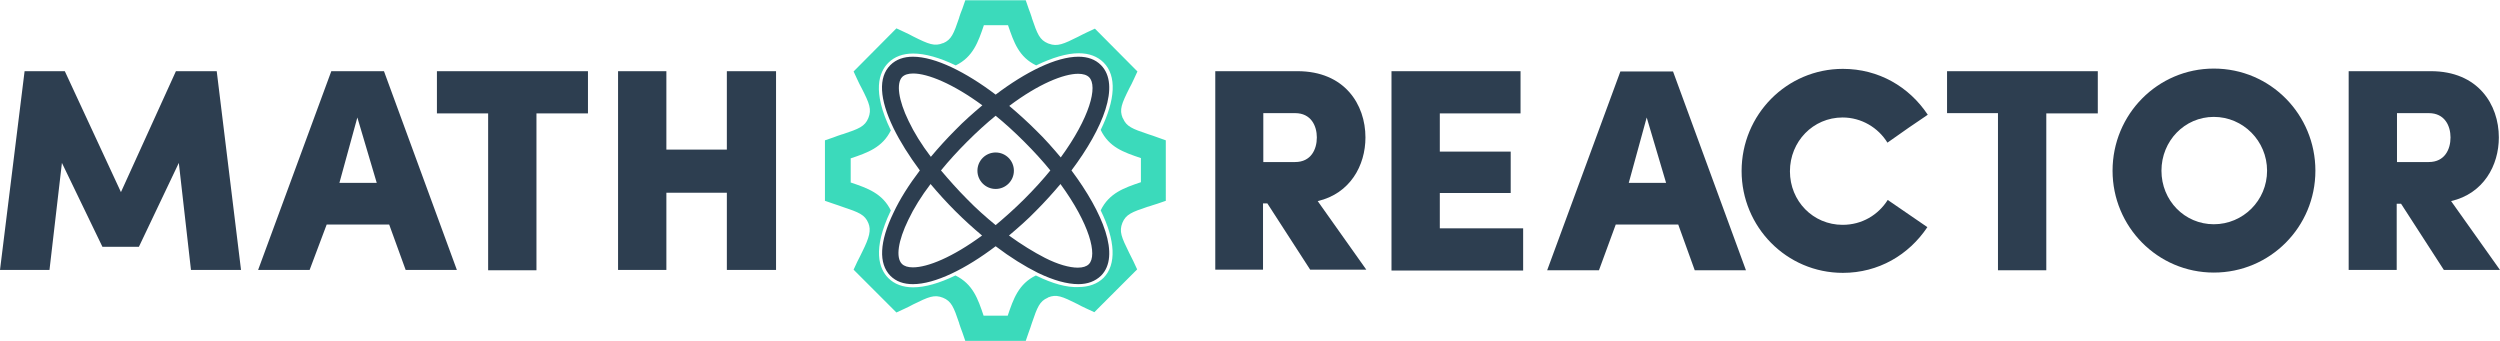
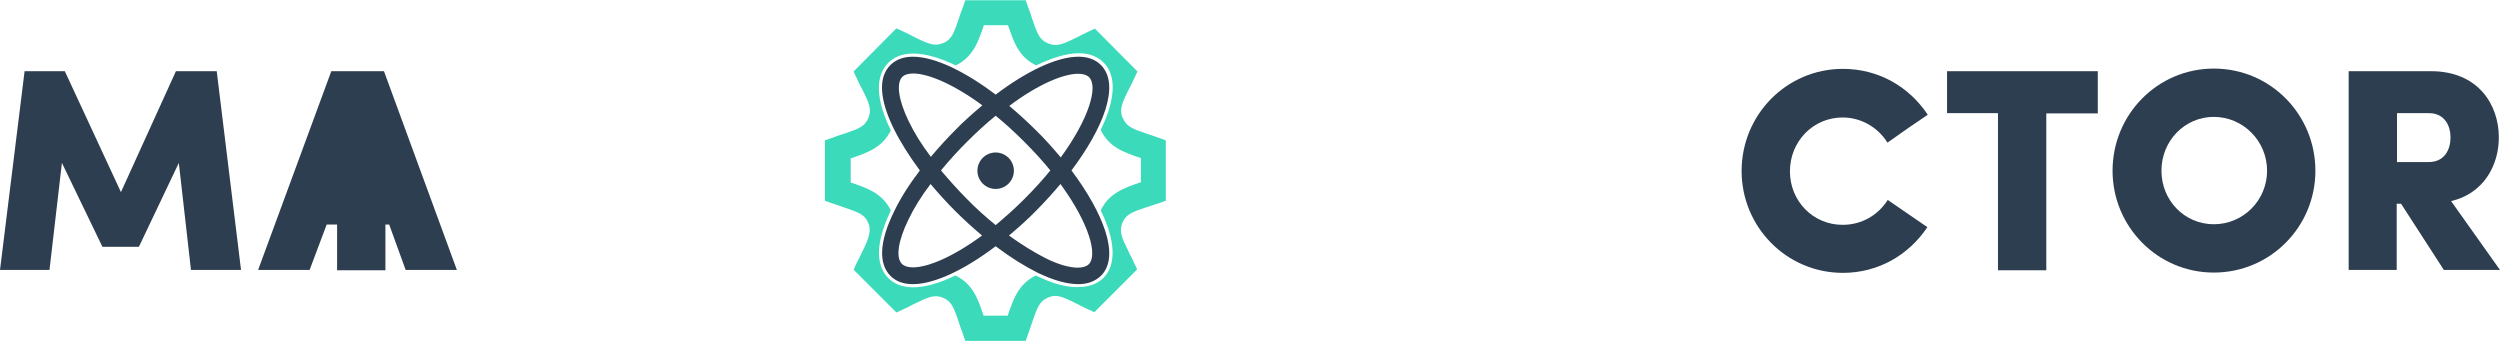
<svg xmlns="http://www.w3.org/2000/svg" xmlns:xlink="http://www.w3.org/1999/xlink" version="1.1" x="0px" y="0px" viewBox="0 0 864 117.9" style="enable-background:new 0 0 864 117.9;" xml:space="preserve">
  <style type="text/css">
	.st0{fill:#2D3E50;}
	.st1{fill:#3BDABB;}
</style>
  <g id="Titles_Artboard">
</g>
  <g id="Backgrounds_Artboard">
</g>
  <g id="full-rgb">
    <g>
-       <path id="fullLogo_22_" class="st0" d="M151,39.2V24.6h52.2v14.6h-17.8v54.2h-16.7V39.2H151z" />
-       <path id="fullLogo_21_" class="st0" d="M251.2,24.6h17v68.7h-17V66.6h-20.9v26.7h-16.7V24.6h16.7v27.1h20.9V24.6z" />
+       <path id="fullLogo_22_" class="st0" d="M151,39.2V24.6v14.6h-17.8v54.2h-16.7V39.2H151z" />
      <path id="fullLogo_20_" class="st0" d="M134.5,77.6h-21.6L107,93.3H89.2l25.3-68.7h18.2l25.2,68.7h-17.7L134.5,77.6z M117.3,63.2    h12.9l-6.7-22.6L117.3,63.2z" />
      <path id="fullLogo_19_" class="st0" d="M60.8,24.6h14.1l8.4,68.7H66l-4.2-37L48,85.3H35.4l-14-29l-4.3,37H0l8.5-68.7h13.9    l19.4,41.8L60.8,24.6z" />
-       <path id="fullLogo_18_" class="st0" d="M420,93.3V24.6h28.4c16.3,0,23.5,11.5,23.5,22.9c0,9.7-5.3,19.4-16.5,22l16.8,23.7h-19.4    l-14.8-22.9h-1.5v22.9H420z M436.6,39.1V56h11c5.5,0,7.5-4.4,7.5-8.5c0-4-2-8.4-7.5-8.4H436.6z" />
-       <path id="fullLogo_17_" class="st0" d="M480.9,93.3V24.6h44.6v14.6h-27.9v13.2h24.5v14.3h-24.5v12.2h28.8v14.6H480.9z" />
-       <path id="fullLogo_16_" class="st0" d="M580,77.6h-21.6l-5.8,15.8h-17.9l25.3-68.7h18.2l25.2,68.7h-17.7L580,77.6z M562.9,63.2    h12.9l-6.7-22.6L562.9,63.2z" />
      <path id="fullLogo_15_" class="st0" d="M666.1,78.5c-6.4,9.6-16.9,15.8-29.2,15.8c-19.5,0-35-15.9-35-35.2    c0-19.5,15.6-35.3,35-35.3c12.4,0,22.9,6.2,29.3,15.8c0.7-0.3-2.9,2-6.5,4.5l-7.4,5.2c-3.2-5.2-9-8.7-15.5-8.7    c-10.2,0-18.2,8.3-18.2,18.6s8,18.5,18.2,18.5c6.7,0,12.3-3.4,15.6-8.6L666.1,78.5z" />
      <path id="fullLogo_14_" class="st0" d="M672.9,39.1V24.6H725v14.6h-17.8v54.2h-16.7V39.1H672.9z" />
      <path id="fullLogo_2_" class="st0" d="M765.1,23.7c19.6,0,35.1,15.9,35.1,35.3c0,19.4-15.6,35.2-35.1,35.2    c-19.5,0-35-15.9-35-35.2C730.1,39.5,745.7,23.7,765.1,23.7z M765.1,77.5c10.1,0,18.4-8.2,18.4-18.5s-8.3-18.6-18.4-18.6    C755,40.4,747,48.7,747,59S755,77.5,765.1,77.5z" />
      <path id="fullLogo_1_" class="st0" d="M811.7,93.3V24.6h28.4c16.3,0,23.5,11.5,23.5,22.9c0,9.7-5.3,19.4-16.5,22L864,93.3h-19.4    l-14.8-22.9h-1.5v22.9H811.7z M828.4,39.1V56h11c5.5,0,7.5-4.4,7.5-8.5c0-4-2-8.4-7.5-8.4H828.4z" />
      <g id="logoMark_1_">
        <path id="logoMark__x3C_CompoundPathItem_x3E__3_" class="st1" d="M400.1,47.5c-1.1-0.4-2.2-0.8-3.2-1.1     c-5.7-1.9-7.6-2.7-8.8-5.5l-0.1-0.1c-1.2-2.9-0.4-4.9,2.3-10.3c0.5-0.9,1-1.9,1.5-3l1.3-2.8L378.4,9.9l-2.8,1.3     c-1.1,0.5-2,1-3,1.5c-5,2.5-7.2,3.5-10.1,2.4l-0.3-0.1c-2.9-1.2-3.7-3.2-5.6-8.8l0-0.1c-0.3-1-0.7-2-1.1-3.1l-1-2.9h-20.9l-1,2.9     C332.2,4,331.8,5,331.5,6l0,0.1c-1.9,5.6-2.7,7.6-5.5,8.8l-0.1,0c-2.9,1.2-4.9,0.4-10.3-2.3c-0.9-0.5-1.9-1-3-1.5l-2.8-1.3     L295,24.7l1.3,2.8c0.5,1.1,1,2.1,1.5,3c2.7,5.3,3.5,7.3,2.3,10.3c-1.2,2.9-3.2,3.7-8.9,5.6l-0.1,0c-1,0.3-2,0.7-3.1,1.1l-2.9,1     v20.9l2.9,1c1.1,0.4,2.2,0.7,3.2,1.1c5.7,1.9,7.7,2.7,8.9,5.6c1,2.4,0.4,4.9-2.1,9.9c-0.5,1.1-1.1,2.2-1.7,3.4l-1.3,2.8     l14.8,14.8l2.8-1.3c1.1-0.5,2.1-1,3-1.5c5.3-2.6,7.3-3.5,10.3-2.3c2.9,1.2,3.7,3.2,5.6,8.8l0,0.1c0.3,1,0.7,2,1.1,3.1l1,2.9h20.9     l1-2.9c0.4-1.1,0.8-2.2,1.1-3.2c1.9-5.6,2.7-7.6,5.5-8.8l0.1-0.1c2.9-1.2,4.8-0.4,10.2,2.3c0.9,0.5,1.9,1,3,1.5l2.8,1.3     l14.8-14.8l-1.3-2.8c-0.5-1-1-2-1.5-3c-2.6-5.3-3.5-7.3-2.3-10.3c1.2-2.9,3.2-3.7,8.9-5.6l0.1,0c1-0.3,2-0.7,3.1-1l2.9-1V48.5     L400.1,47.5z M358.2,95.3c-0.1,0-0.1-0.1-0.2-0.1c-6,2.9-7.8,8.2-9.7,13.8c0,0,0,0.1,0,0.1h-8.4l0-0.1     c-1.9-5.6-3.6-10.8-9.7-13.8c-5.6,2.7-10.5,4.1-14.6,4.1c-3.6,0-6.5-1.1-8.6-3.2c-3.2-3.2-5.6-9.8,0.8-23.2c0,0,0-0.1,0.1-0.1     c-2.9-6-8.2-7.8-13.8-9.7c0,0,0,0-0.1,0v-8.4c0,0,0.1,0,0.1,0c5.6-1.9,10.9-3.7,13.8-9.7c0,0,0-0.1-0.1-0.1     c-6.5-13.4-4-20-0.8-23.2c2.1-2.1,5-3.2,8.6-3.2c4.1,0,9.1,1.4,14.7,4.1c6-2.9,7.8-8.2,9.7-13.8c0,0,0-0.1,0-0.1h8.4     c0,0,0,0.1,0,0.1c2,5.8,3.7,10.9,9.7,13.8c5.6-2.7,10.6-4.2,14.7-4.2c3.6,0,6.5,1.1,8.6,3.2c4.6,4.6,4.1,12.9-1,23.3     c2.9,6,7.9,7.7,13.8,9.7l0.1,0v8.4c0,0-0.1,0-0.1,0c-5.6,1.9-10.9,3.7-13.8,9.7c5.1,10.4,5.5,18.7,1,23.3     c-2.1,2.1-5.1,3.2-8.7,3.2C368.6,99.4,363.7,98,358.2,95.3z" />
        <path id="logoMark__x3C_CompoundPathItem_x3E__2_" class="st0" d="M380.5,95.3c6.8-6.8,0.7-21.8-10.2-36.4     c10.9-14.5,17-29.5,10.2-36.4c-2-2-4.6-2.9-7.8-2.9c-7.7,0-18.3,5.3-28.6,13.1c-10.3-7.8-20.9-13.1-28.6-13.1     c-3.1,0-5.8,0.9-7.8,2.9v0c-4.2,4.2-3.8,11.7,1.1,21.8c2.3,4.7,5.4,9.6,9.1,14.6c-3.8,5-6.9,9.9-9.1,14.6     c-4.9,10.1-5.2,17.6-1.1,21.8c2,2,4.6,2.9,7.8,2.9c7.7,0,18.3-5.3,28.6-13.1c5,3.8,10,6.9,14.6,9.2c5.4,2.6,10.1,3.9,14,3.9     C375.9,98.2,378.5,97.2,380.5,95.3z M372.6,25.5c1.7,0,3,0.4,3.8,1.2c3.1,3.1,0.2,14-9.8,27.7c-2.7-3.2-5.5-6.4-8.5-9.3     c-3-3-6.1-5.8-9.3-8.5C358.9,29,367.6,25.5,372.6,25.5z M314,41.8c-3.5-7.2-4.3-13-2.2-15.2v0c0.8-0.8,2.1-1.2,3.8-1.2     c5,0,13.7,3.5,23.9,11c-3.2,2.7-6.4,5.5-9.3,8.5c-3,3-5.9,6.2-8.5,9.3C318.5,50,315.9,45.8,314,41.8z M315.5,92.4     c-1.7,0-3-0.4-3.8-1.2v0c-2.2-2.2-1.3-8,2.2-15.2c1.9-4,4.5-8.2,7.7-12.4c2.6,3.1,5.5,6.3,8.5,9.3c3.1,3.1,6.2,5.9,9.3,8.5     C329.2,88.9,320.6,92.4,315.5,92.4z M334.2,68.8c-3.2-3.2-6.2-6.6-9-9.9c2.7-3.3,5.7-6.6,9-9.9c3.4-3.4,6.7-6.4,9.9-9     c3.2,2.6,6.5,5.6,9.9,9c3.4,3.4,6.4,6.7,9,9.9c-2.6,3.2-5.6,6.5-9,9.9c-3.4,3.4-6.7,6.3-9.9,9C340.8,75.1,337.4,72.1,334.2,68.8z      M348.7,81.4c3.2-2.7,6.4-5.5,9.3-8.5c3-3,5.8-6.1,8.5-9.3c10,13.7,12.9,24.6,9.8,27.7c-0.8,0.8-2.1,1.2-3.8,1.2     c-2.9,0-6.9-1.1-11.4-3.4C357.2,87.1,353,84.5,348.7,81.4z" />
        <a xlink:href="76.8749019607843">
          <circle id="logoMark__x3C_PathItem_x3E__1_" class="st0" cx="344.1" cy="59" r="6.3" />
        </a>
      </g>
    </g>
  </g>
</svg>